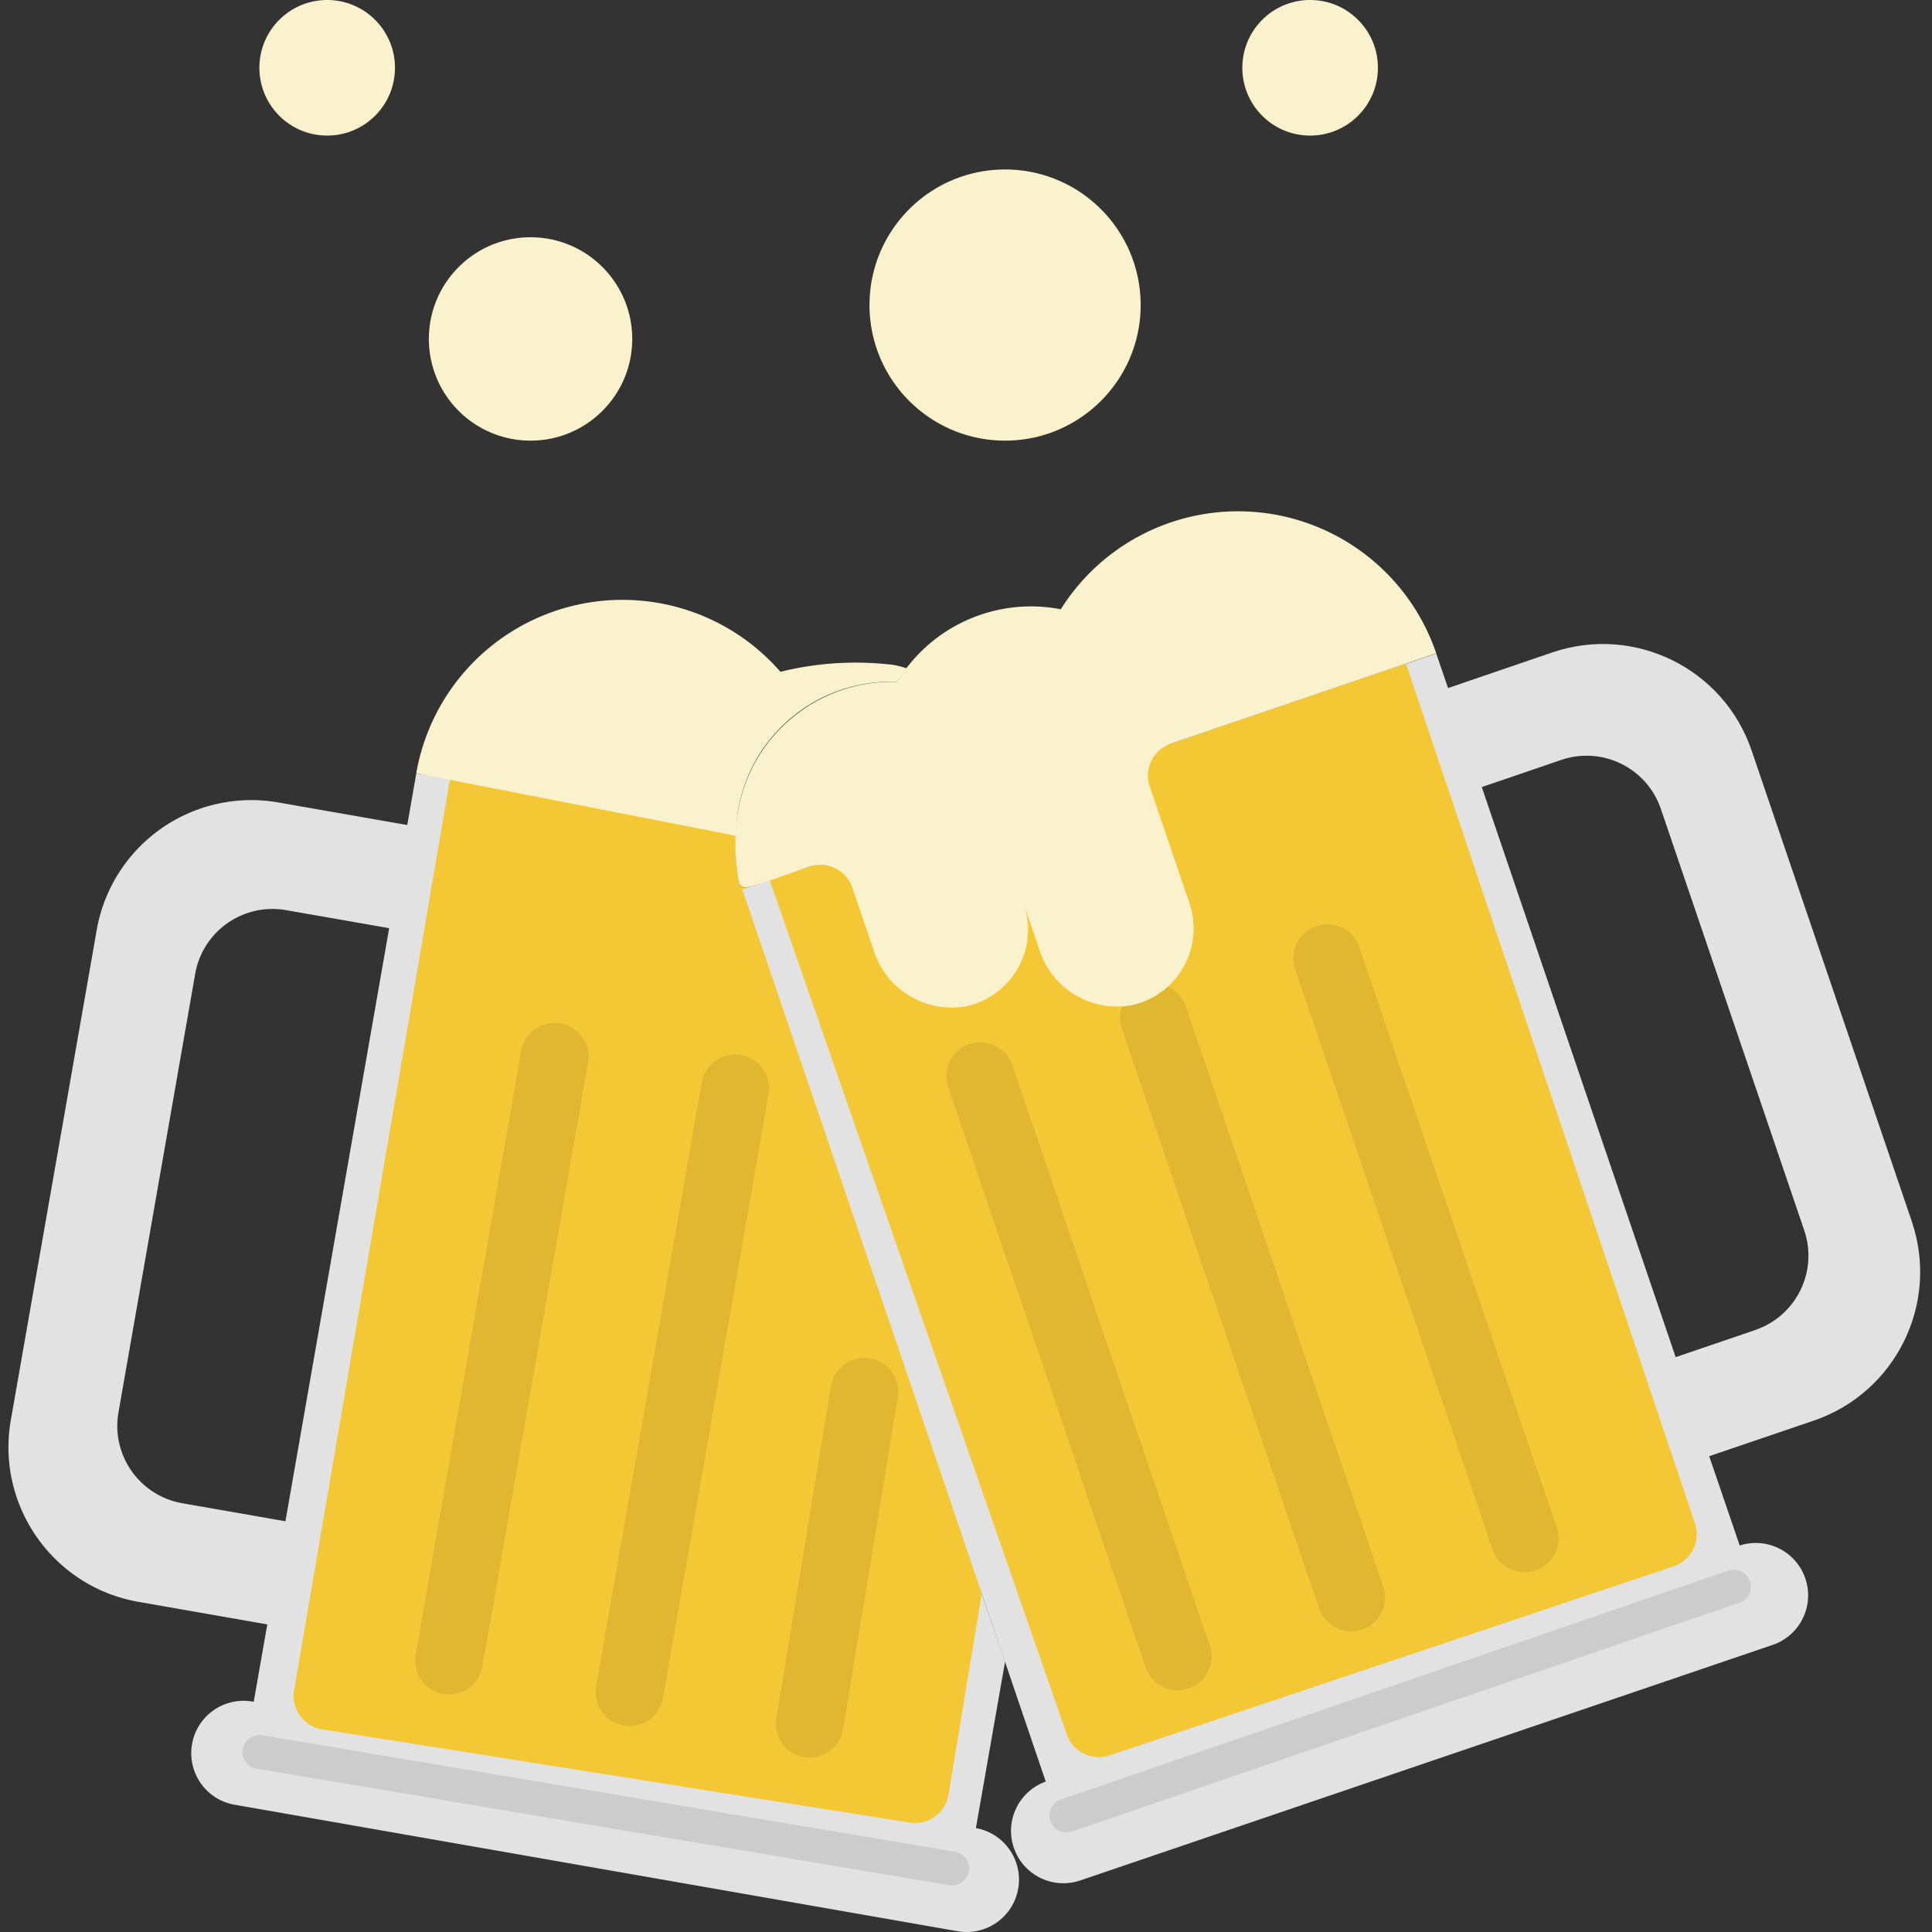
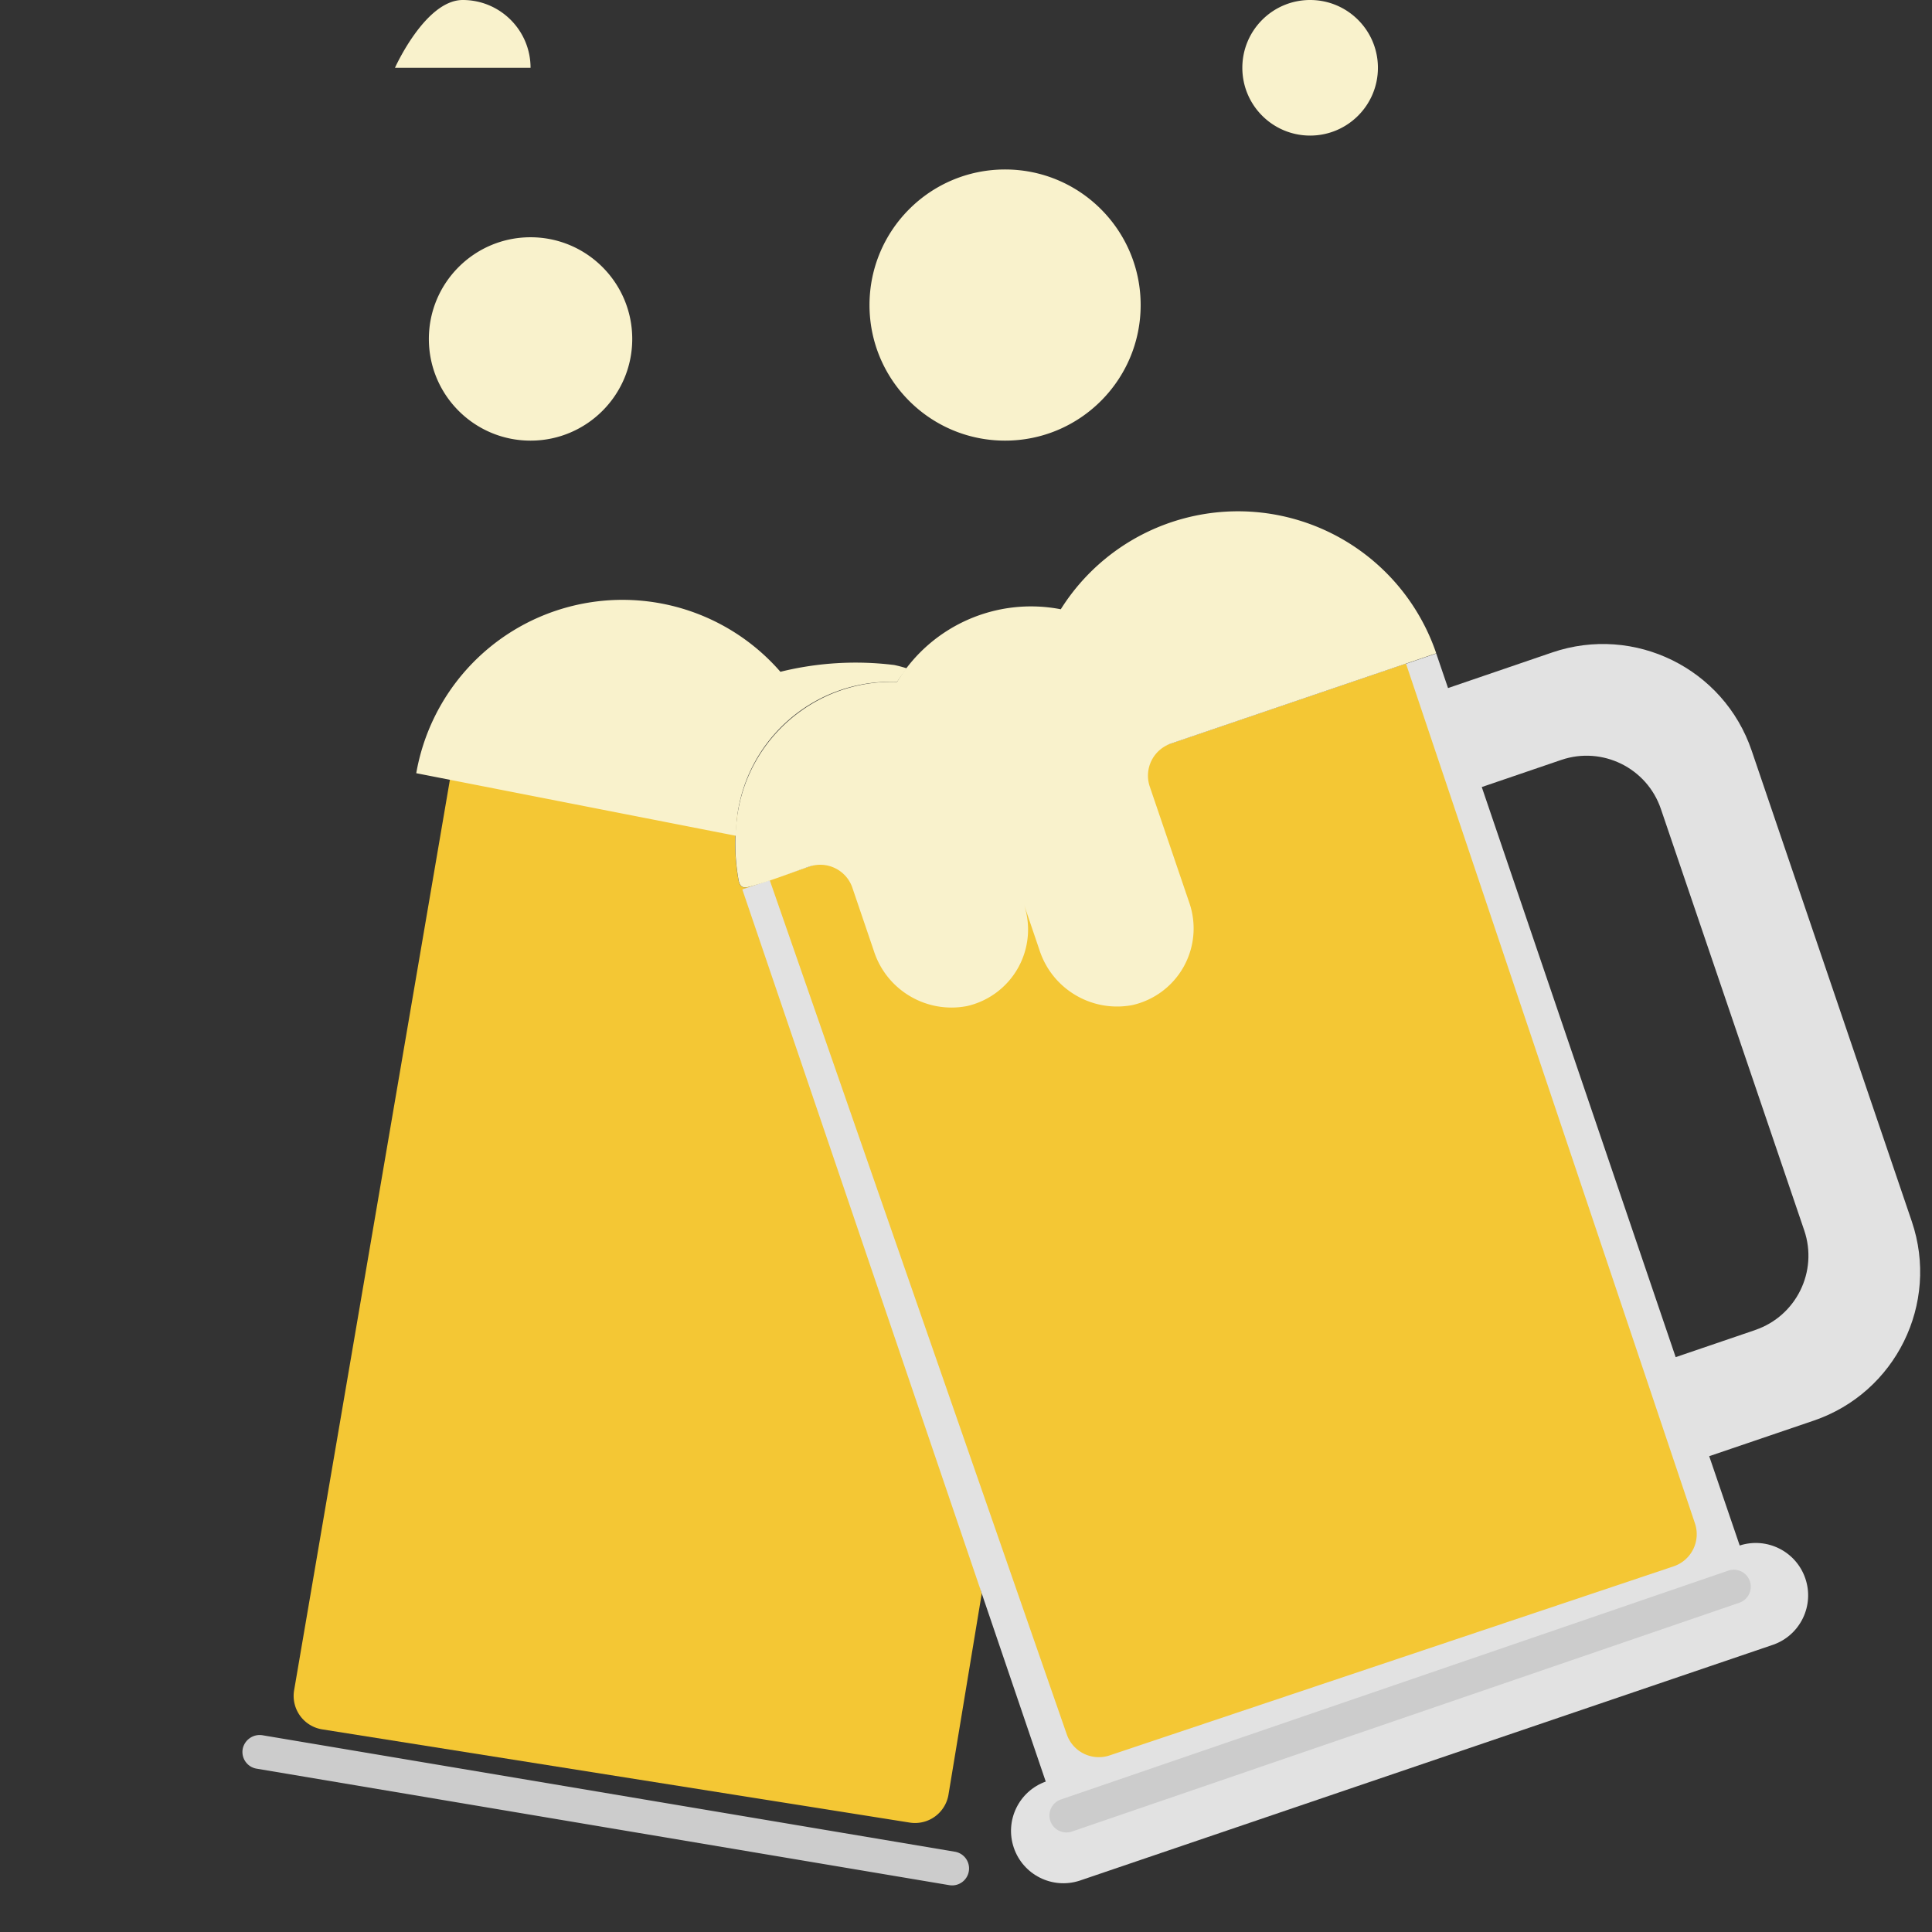
<svg xmlns="http://www.w3.org/2000/svg" height="60" viewBox="-2 0 456 456.001" width="60">
  <rect x="-2" y="0" width="456" height="456.001" fill="#333333" stroke="none" />
-   <path d="M228.34 431.465l6.883-39.29s-62.504-182.152-62.914-184.59a48.553 48.553 0 01-.36-14.17L96.254 182.55l-2.129 12.176-30.398-5.32a37.042 37.042 0 00-42.906 30.129L.55 335.198c-3.508 20.16 9.976 39.352 30.133 42.88l30.402 5.327-3.2 18.258a12.361 12.361 0 00-11.808 4.129 12.36 12.36 0 007.543 20.215l170.399 29.808c6.726 1.176 13.128-3.324 14.304-10.046 1.176-6.727-3.324-13.13-10.047-14.305zM65.37 359.055L41.027 354.8c-10.082-1.762-16.828-11.367-15.062-21.45L44.063 229.88c1.757-10.082 11.363-16.828 21.445-15.063l24.344 4.254zm0 0" fill="#e2e2e2" />
  <path d="M188.02 204.887c-4.11 1.425-8.141 2.984-12.247 4.152-1.832.52-3.09.984-3.496-1.453a48.133 48.133 0 01-.336-14.691c0-.254.137-.497.176-.743l-67.914-8.199-36.797 215.07a7.999 7.999 0 006.649 9.153l138.664 22a8 8 0 009.14-6.559l7.852-47.465-40.508-166.23a33.668 33.668 0 01-1.183-5.035zm0 0" fill="#f4c734" />
  <path d="M173.203 209.922l71.617 210.574c-6.351 2.277-9.707 9.227-7.535 15.617 2.176 6.39 9.074 9.856 15.496 7.782l163.793-55.72c6.352-2.273 9.707-9.226 7.531-15.616-2.171-6.391-9.07-9.852-15.492-7.782l-7.199-21.082 24.613-8.375c19.403-6.578 29.79-27.644 23.203-47.039l-37.8-111.136c-6.598-19.383-27.657-29.754-47.04-23.16l-24.617 8.413-2.785-8.16zm239.067 104l-18.77 6.398-45.766-134.558 18.766-6.403c9.691-3.297 20.219 1.887 23.512 11.578l33.832 99.461c3.3 9.692-1.883 20.22-11.574 23.512zm0 0" fill="#e2e2e2" />
  <path d="M329.844 156.625l-150.176 51.094 70.121 201.64c1.438 4.145 5.945 6.356 10.106 4.961l133.117-44.625a8.001 8.001 0 005.043-10.129zm0 0" fill="#f4c734" />
-   <path d="M171.965 192.895c2.34-18.86 18.773-32.758 37.762-31.934a38.287 38.287 0 012.335-3.2c-.98-.32-1.976-.585-2.984-.8a73.989 73.989 0 00-26.883 1.598 49.406 49.406 0 00-50.53-15.168 49.398 49.398 0 00-35.419 39.105l75.48 14.777c.055-1.433.04-2.921.239-4.378zm0 0M323.223 16c0 8.836-7.164 16-16 16-8.84 0-16-7.164-16-16s7.16-16 16-16c8.836 0 16 7.164 16 16zm0 0M267.223 72c0 17.672-14.328 32-32 32-17.676 0-32-14.328-32-32s14.324-32 32-32c17.672 0 32 14.328 32 32zm0 0M147.223 80c0 13.254-10.746 24-24 24-13.258 0-24-10.746-24-24s10.742-24 24-24c13.254 0 24 10.746 24 24zm0 0M91.223 16c0 8.836-7.164 16-16 16-8.84 0-16-7.164-16-16s7.16-16 16-16c8.836 0 16 7.164 16 16zm0 0" fill="#f9f2cc" />
+   <path d="M171.965 192.895c2.34-18.86 18.773-32.758 37.762-31.934a38.287 38.287 0 012.335-3.2c-.98-.32-1.976-.585-2.984-.8a73.989 73.989 0 00-26.883 1.598 49.406 49.406 0 00-50.53-15.168 49.398 49.398 0 00-35.419 39.105l75.48 14.777c.055-1.433.04-2.921.239-4.378zm0 0M323.223 16c0 8.836-7.164 16-16 16-8.84 0-16-7.164-16-16s7.16-16 16-16c8.836 0 16 7.164 16 16zm0 0M267.223 72c0 17.672-14.328 32-32 32-17.676 0-32-14.328-32-32s14.324-32 32-32c17.672 0 32 14.328 32 32zm0 0M147.223 80c0 13.254-10.746 24-24 24-13.258 0-24-10.746-24-24s10.742-24 24-24c13.254 0 24 10.746 24 24zm0 0M91.223 16s7.16-16 16-16c8.836 0 16 7.164 16 16zm0 0" fill="#f9f2cc" />
  <g fill="#e0b730">
-     <path d="M277.887 237.504a7.952 7.952 0 00-4.235-4.656 18.552 18.552 0 01-6.496 3.847 18.762 18.762 0 01-4.297.864 7.836 7.836 0 00-.117 5.097l46.59 136.946a8.003 8.003 0 0010.145 4.992 8 8 0 004.992-10.145zm0 0M226.793 246.441a8 8 0 0110.148 4.996l46.586 136.942a7.995 7.995 0 11-15.14 5.148L221.8 256.59a7.995 7.995 0 014.992-10.149zm0 0M308.684 218.574a7.994 7.994 0 0110.144 4.996l46.586 136.942a7.997 7.997 0 01-4.996 10.148c-4.18 1.426-8.723-.812-10.145-4.996l-46.585-136.941a8 8 0 014.996-10.149zm0 0M138.703 398l24.922-142.484a8.005 8.005 0 019.262-6.504l.008.004a7.998 7.998 0 016.5 9.257l-24.922 142.485a8 8 0 01-9.262 6.5h-.008a7.998 7.998 0 01-6.5-9.258zm0 0M181.219 405.508l12.914-78.317c.719-4.359 4.832-7.312 9.187-6.593a7.999 7.999 0 016.59 9.195L197 408.109c-.719 4.36-4.836 7.313-9.191 6.594a8.002 8.002 0 01-6.59-9.195zm0 0M96.098 390.54l24.914-142.478c.761-4.351 4.906-7.265 9.258-6.503h.007a8 8 0 016.504 9.261l-24.914 142.477a8.004 8.004 0 01-9.258 6.504l-.007-.004a7.998 7.998 0 01-6.504-9.258zm0 0" />
-   </g>
+     </g>
  <path d="M222.727 445c-.227 0-.454-.02-.672-.055L58.559 417.45a3.983 3.983 0 01-2.598-1.629 3.988 3.988 0 01-.684-2.988 4.09 4.09 0 014.61-3.281l163.504 27.504a4 4 0 013.316 4.277 3.995 3.995 0 01-3.98 3.668zm0 0M249.719 432.504a3.998 3.998 0 01-3.969-3.344 3.998 3.998 0 012.672-4.45l157.504-54a4.005 4.005 0 012.59 7.58l-157.496 54a4.09 4.09 0 01-1.301.214zm0 0" fill="#ccc" />
  <path d="M171.965 192.895a48.436 48.436 0 00.336 14.699c.41 2.398 1.664 1.965 3.496 1.445 4.433-1.262 8.8-2.992 13.23-4.504 4.184-1.422 8.73.813 10.153 4.992l5.043 14.825c2.949 9.328 12.418 14.96 22.023 13.105a18.546 18.546 0 0012.055-9.039 18.544 18.544 0 001.36-15.004l3.64 10.7c2.949 9.32 12.414 14.952 22.015 13.1a18.546 18.546 0 0013.426-24.04l-9.37-27.526a8.001 8.001 0 015-10.144l62.616-21.305a49.407 49.407 0 00-88.617-10.398c-15.203-2.942-30.633 3.906-38.644 17.16-18.93-.66-35.27 13.16-37.762 31.934zm0 0" fill="#f9f2cc" />
</svg>